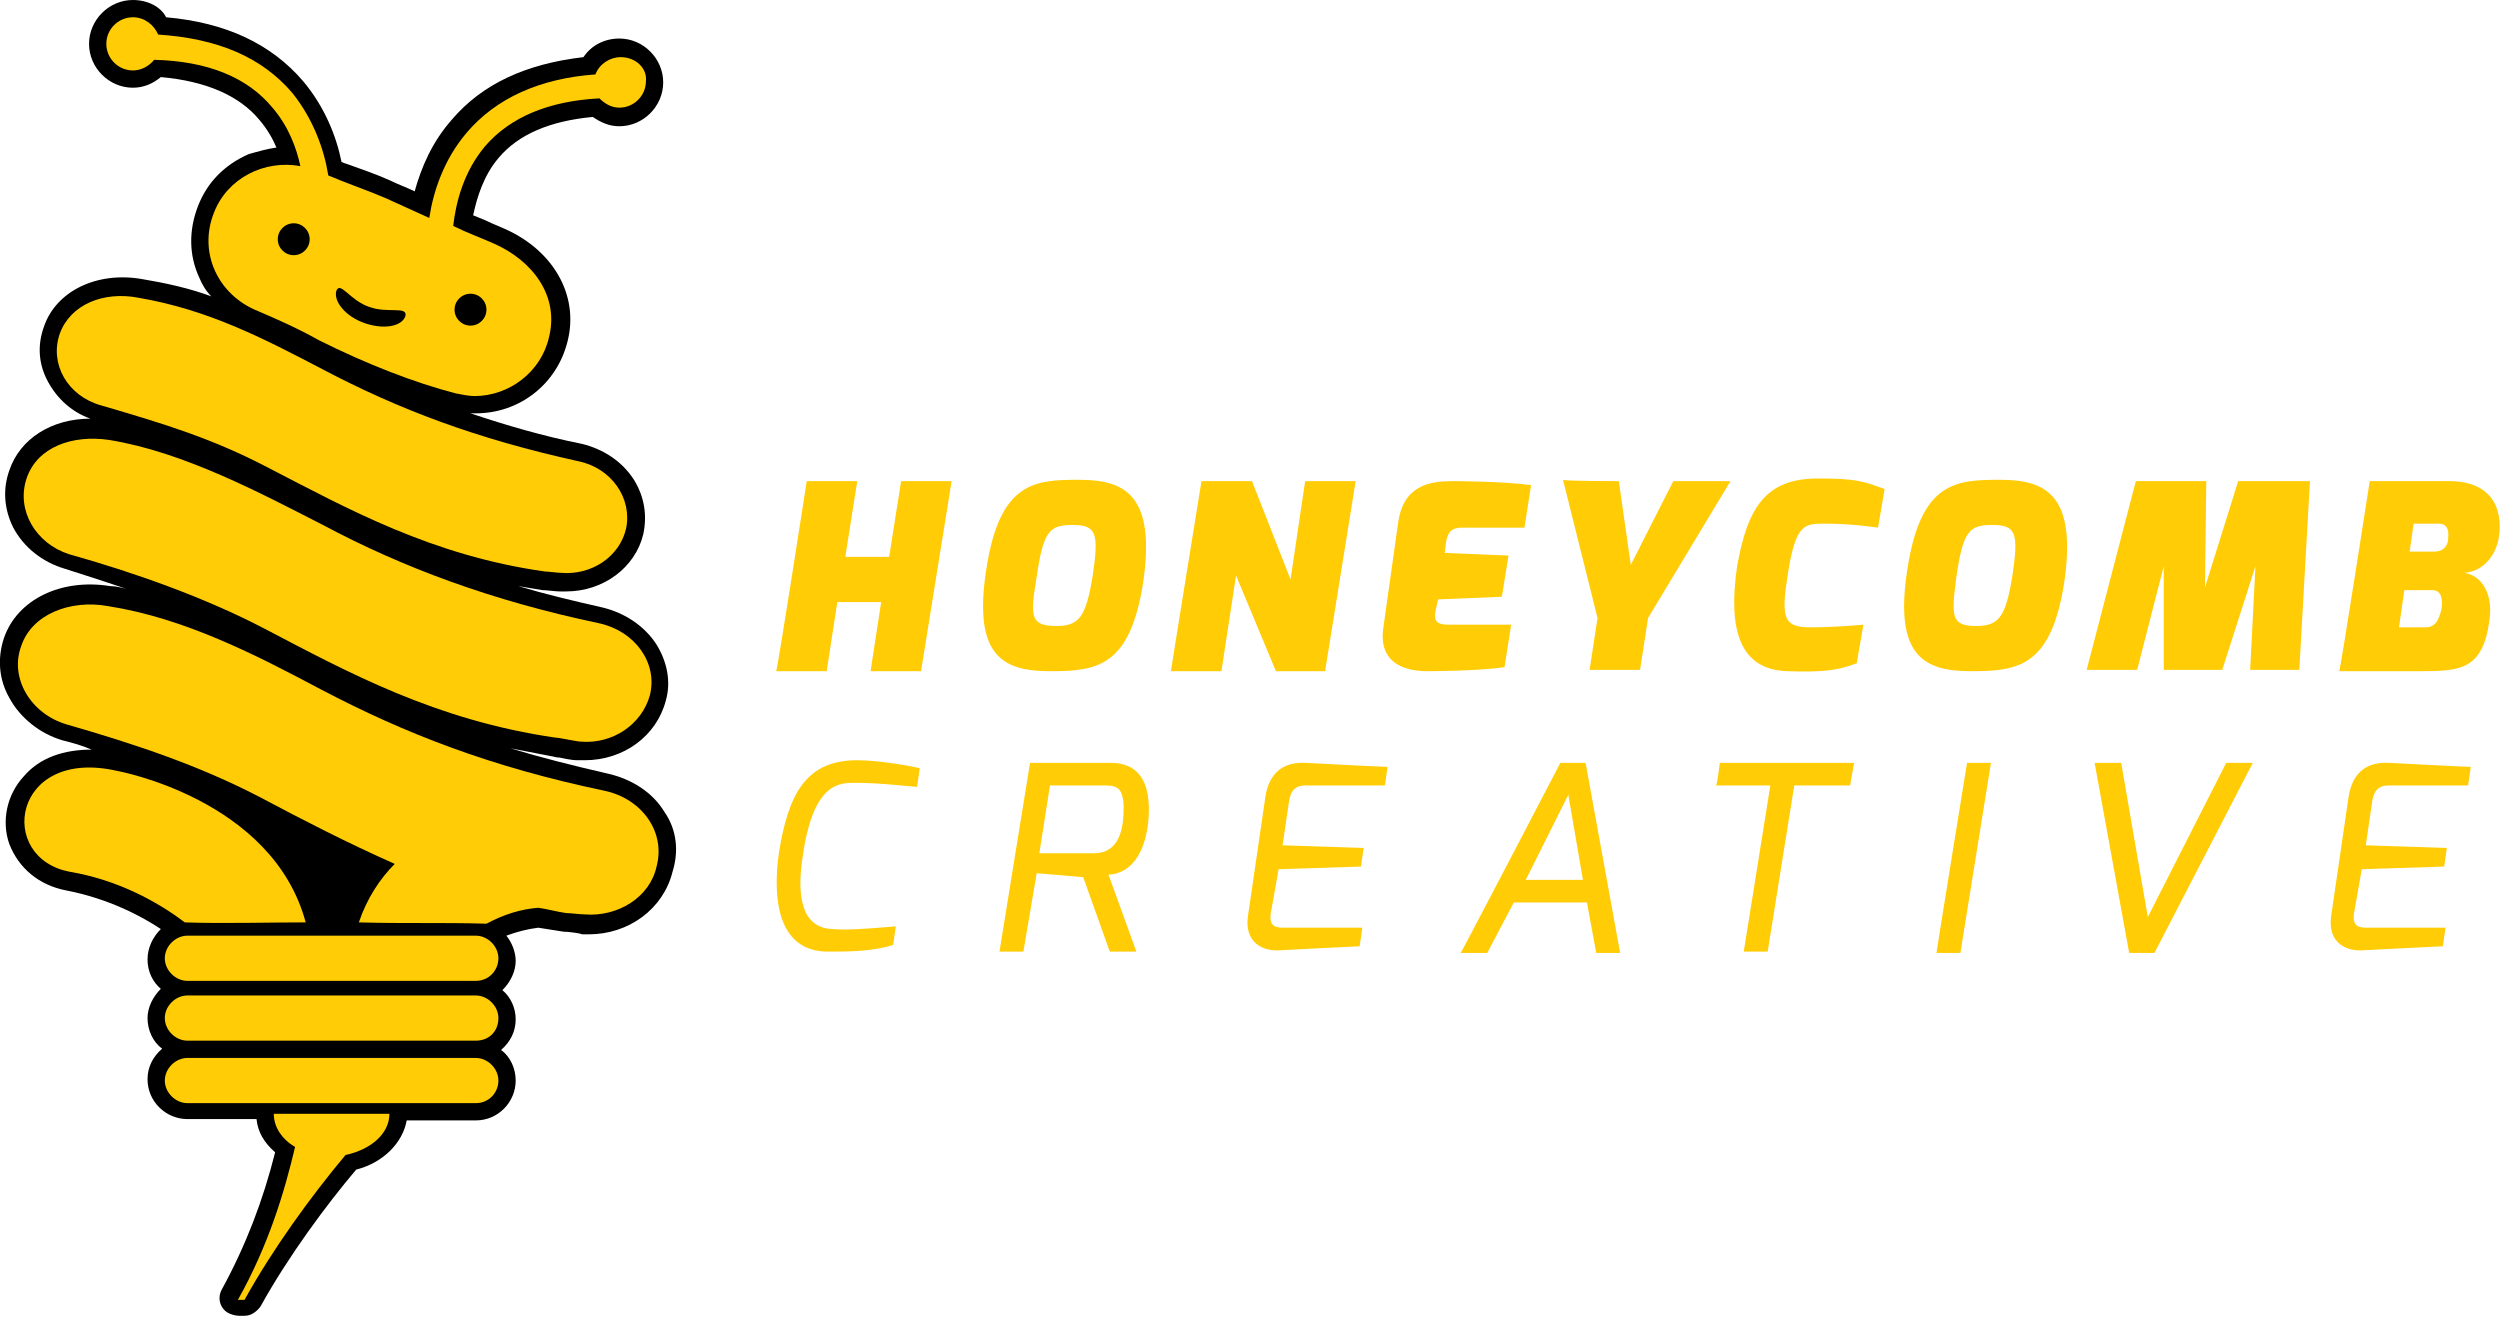
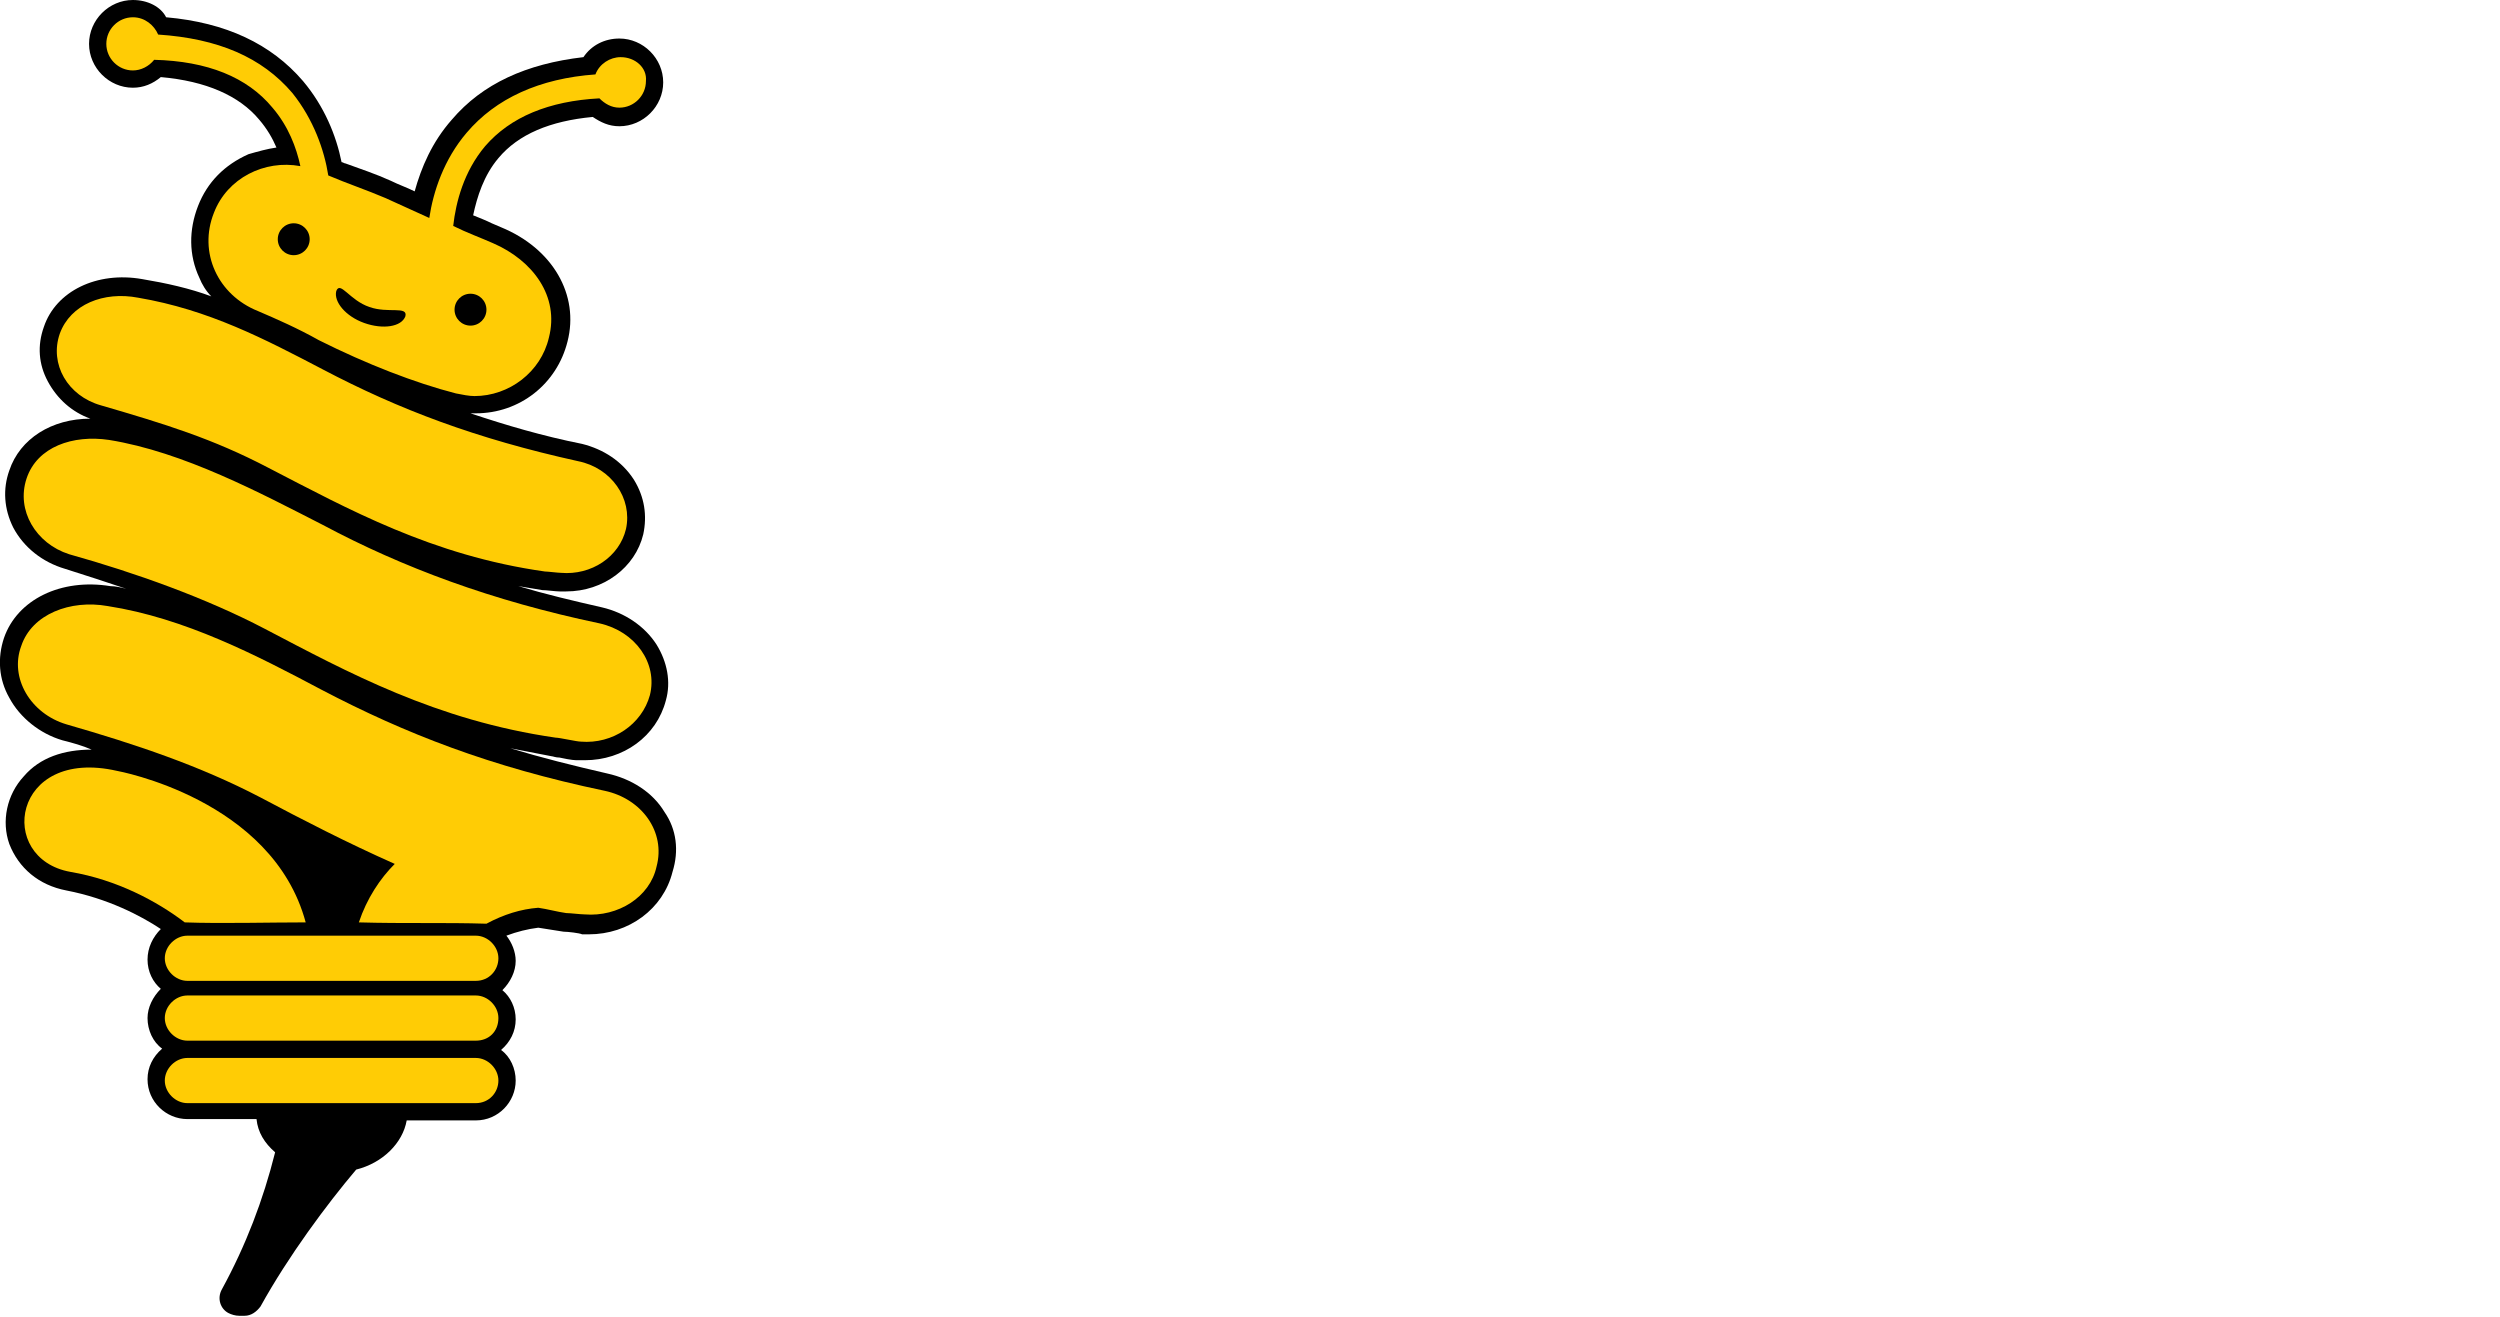
<svg xmlns="http://www.w3.org/2000/svg" viewBox="0 0 188.1 99.1">
  <path d="M50 61.1c-.9-1.5-2.5-2.5-4.3-2.9-2.6-.6-5-1.2-7.3-1.9 1 .2 2.1.4 3.1.6.1 0 .3.1.6.1.9.2 1.2.2 1.4.2h.5c2.9 0 5.4-1.8 6.1-4.5.4-1.4.1-2.9-.7-4.2-.9-1.4-2.4-2.4-4.1-2.8-2.2-.5-4.3-1-6.3-1.6l1.8.3c.3 0 1 .1 1.3.1h.5c2.8 0 5.2-1.8 5.8-4.3.3-1.4.1-2.8-.7-4.1-.9-1.4-2.3-2.3-3.9-2.7-3-.6-5.7-1.4-8.4-2.3h.4c3.3 0 6.1-2.2 6.9-5.4.9-3.5-1.1-7-5-8.6l-.7-.3c-.4-.2-.9-.4-1.4-.6.3-1.4.8-3 1.9-4.3 1.5-1.8 3.9-2.8 7.1-3.1.6.4 1.2.7 2 .7 1.8 0 3.3-1.5 3.3-3.3s-1.5-3.3-3.3-3.3c-1.1 0-2.1.5-2.7 1.4-4.3.5-7.6 2-9.9 4.7-1.5 1.7-2.3 3.6-2.8 5.4-.6-.3-1.2-.5-1.8-.8-1.1-.5-2.3-.9-3.4-1.3-.1 0-.2-.1-.3-.1-.4-2-1.3-4.2-2.9-6.1-2.4-2.8-5.8-4.4-10.3-4.8C12.1.5 11.1 0 10 0 8.2 0 6.7 1.5 6.7 3.3S8.2 6.6 10 6.6c.8 0 1.5-.3 2.1-.8 3.4.3 5.9 1.4 7.4 3.2.6.7 1 1.4 1.3 2.1-.7.1-1.4.3-2.1.5-1.8.8-3.1 2.1-3.8 3.9s-.7 3.7.1 5.4c.2.5.5 1 .9 1.4-1.6-.6-3.4-1-5.2-1.3-3.4-.6-6.5.9-7.4 3.6-.5 1.4-.4 2.8.3 4.1.7 1.3 1.8 2.3 3.2 2.8-2.9 0-5.3 1.5-6.1 3.9-.5 1.4-.4 2.9.3 4.3.8 1.5 2.2 2.6 3.9 3.1 1.6.5 3.1 1 4.6 1.5-.4-.1-.8-.2-1.2-.2-3.7-.6-7 1-8 3.9-.5 1.5-.4 3.1.4 4.5.8 1.5 2.3 2.7 4 3.2.8.2 1.5.4 2.2.7-2.1 0-3.9.6-5.1 2C.5 59.8.1 61.8.7 63.5c.7 1.8 2.2 3.1 4.3 3.5 3.1.6 5.6 1.9 7.1 2.9-.6.6-1 1.4-1 2.3s.4 1.7 1 2.2c-.6.6-1 1.4-1 2.2 0 .9.4 1.8 1.1 2.3-.7.6-1.1 1.4-1.1 2.3 0 1.7 1.4 3 3 3h5.2c.1 1 .6 1.8 1.4 2.5-.9 3.6-2.2 7-4 10.3-.4.7-.1 1.5.5 1.8.2.1.5.2.8.2h.4c.5 0 .9-.3 1.2-.7 2.1-3.8 5-7.7 7.2-10.3 2-.5 3.5-2 3.8-3.7h5.2c1.7 0 3-1.4 3-3 0-.9-.4-1.8-1.1-2.3.7-.6 1.1-1.4 1.1-2.3s-.4-1.7-1-2.2c.6-.6 1-1.4 1-2.2 0-.7-.3-1.4-.7-1.9.8-.3 1.6-.5 2.4-.6.6.1 1.3.2 1.9.3.3 0 1.2.1 1.4.2h.5c3 0 5.6-1.9 6.3-4.7.5-1.6.3-3.2-.6-4.5z" />
  <path d="M42.2 43.1c-.2 0-1-.1-1.2-.1-8.5-1.2-14.8-4.7-20.8-7.8-4.2-2.2-7.8-3.3-12.6-4.7-2.5-.7-3.9-3.1-3.1-5.4.8-2.2 3.3-3.2 5.9-2.7 5.3.9 9.5 3.1 13.9 5.4 5.7 3 11.5 5.2 19.2 6.9 2.5.5 4.1 2.8 3.6 5.1-.5 2.1-2.6 3.5-4.9 3.3zm1.5 12.7c-.3 0-1.6-.3-1.9-.3-9-1.3-15.6-4.9-21.9-8.2-4.4-2.3-9.7-4.2-14.7-5.6-2.5-.8-4-3.3-3.2-5.7s3.5-3.3 6.2-2.9c5.6.9 11.4 4 16.1 6.4 6 3.2 12.7 5.7 20.8 7.4 2.7.6 4.4 3 3.8 5.4-.6 2.2-2.8 3.7-5.2 3.5zm3-51.5c-.8 0-1.6.5-1.9 1.3-4.2.3-7.5 1.8-9.7 4.4-1.7 2-2.5 4.4-2.8 6.4L29 14.9c-1.4-.6-2.9-1.1-4.3-1.7C24.4 11.3 23.6 9 22 7c-2.3-2.7-5.6-4.1-10.1-4.4-.3-.7-1-1.3-1.9-1.3-1.1 0-2 .9-2 2s.9 2 2 2c.6 0 1.2-.3 1.6-.8 4 .1 7 1.3 8.9 3.6 1.2 1.4 1.8 3 2.1 4.4-2.7-.5-5.5.9-6.5 3.5-1.2 3 .3 6.2 3.3 7.4 1.4.6 3 1.3 4.6 2.2 3.6 1.8 7.2 3.2 10.3 4 .5.1 1 .2 1.4.2 2.6 0 5-1.8 5.6-4.4.8-3.1-1.2-5.8-4.2-7.1-.9-.4-2-.8-3-1.3.2-1.8.8-4.1 2.4-6 1.9-2.2 4.8-3.4 8.6-3.6.4.4.9.7 1.5.7 1.1 0 2-.9 2-2 .1-1-.8-1.8-1.9-1.8zM23 69.4C20.5 60.1 8.8 58 8.8 58c-7.9-1.8-9.1 6.6-3.5 7.6 3.5.6 6.5 2.2 8.6 3.8 2.7.1 6.4 0 9.1 0z" fill="#ffcc05" />
  <path d="M45.5 59.5c-8.6-1.8-15-4.3-21.3-7.6-4.9-2.6-10.3-5.4-16.1-6.3-2.8-.5-5.7.6-6.5 3-.9 2.4.7 5.1 3.4 5.9 5.2 1.5 10 3.1 14.6 5.5 3.2 1.7 6.5 3.4 10.1 5-1.1 1.1-2.1 2.6-2.7 4.4 3.4.1 6.5 0 9.6.1 1.3-.7 2.6-1.1 3.9-1.2.7.1 1.4.3 2.1.4.3 0 1.1.1 1.4.1 2.5.2 4.9-1.3 5.4-3.6.7-2.6-1.1-5.1-3.9-5.7zm-9.7 14.3H14.1c-.9 0-1.7-.8-1.7-1.7s.8-1.7 1.7-1.7h21.7c.9 0 1.7.8 1.7 1.7s-.7 1.7-1.7 1.7zm0 4.5H14.1c-.9 0-1.7-.8-1.7-1.7 0-.9.8-1.7 1.7-1.7h21.7c.9 0 1.7.8 1.7 1.7 0 1-.7 1.7-1.7 1.7zm0 4.7H14.1c-.9 0-1.7-.8-1.7-1.7 0-.9.8-1.7 1.7-1.7h21.7c.9 0 1.7.8 1.7 1.7 0 .9-.7 1.7-1.7 1.7z" fill="#ffcc05" />
  <circle cx="22.1" cy="18" r="1.2" />
  <circle cx="35.4" cy="23.3" r="1.2" />
  <path d="M30.5 23.8c-.3.8-1.7 1-3.1.5s-2.3-1.6-2.1-2.4c.3-.8 1 .7 2.5 1.2 1.4.5 2.9-.1 2.7.7z" />
-   <path d="M29.3 83.8c0-.1 0-.1 0 0h-8.7c0 1 .6 1.9 1.6 2.5-.8 3.4-2 7.4-4.3 11.5h.5c2.1-3.8 5-7.8 7.6-10.9 1.9-.4 3.3-1.6 3.3-3.1zm31.4-47.6h3.8l-.9 5.7h3.3l.9-5.7h3.8l-2.3 14.3h-3.8l.8-5.2H63l-.8 5.2h-3.8c.1-.1 2.3-14.3 2.3-14.3zm20.5-.1c3.4 0 5.8 1.1 4.8 7.8-1 6.3-3.5 6.6-7 6.6s-5.8-1.1-4.8-7.6c1-6.7 3.7-6.8 7-6.8zm-1.7 11c1.7 0 2.2-.7 2.7-3.7.5-3.3.3-3.9-1.5-3.9-1.7 0-2.2.4-2.7 3.9-.5 3-.5 3.7 1.5 3.7zm10.9-10.9h3.8l2.9 7.4 1.1-7.4h3.8l-2.3 14.3H96l-3-7.2-1.1 7.2h-3.8c0-.1 2.3-14.3 2.3-14.3zm14.8 3.1c.4-2.8 2.4-3.1 4.1-3.1 0 0 3.7 0 5.9.3l-.5 3.2H110c-1 0-1.1.6-1.2 1.1l-.1.8 4.8.2-.5 3.1-4.8.2-.2.9c-.2 1 .5 1 1.1 1h4.6l-.5 3.2c-2.1.3-5.8.3-5.8.3-1.4 0-3.8-.4-3.3-3.4l1.1-7.8zm16.6-3.1l.9 6.3 3.2-6.3h4.3L124 46.5l-.6 3.9h-3.8l.6-3.9-2.6-10.4c.1.1 4.2.1 4.2.1zm15-.2c2.8 0 3.4.2 5 .8l-.5 2.9s-1.9-.3-3.9-.3c-1.6 0-2.3-.1-2.9 3.9-.5 3.2-.3 3.9 1.7 3.9s4-.2 4-.2l-.5 2.9c-1.3.5-2.4.7-5.2.6-3.6-.1-4.5-3.1-3.8-7.9.8-4.5 2.2-6.6 6.1-6.6zm13.7.1c3.4 0 5.8 1.1 4.8 7.8-1 6.3-3.5 6.6-7 6.6s-5.8-1.1-4.8-7.6c1-6.7 3.7-6.8 7-6.8zm-1.8 11c1.7 0 2.2-.7 2.7-3.7.5-3.3.3-3.9-1.5-3.9-1.7 0-2.2.4-2.7 3.9-.4 3-.4 3.7 1.5 3.7zm12-10.9h5.3l-.1 8 2.5-8h5.4l-.8 14.2h-3.7l.4-7.8-2.5 7.8h-4.4v-7.8l-2 7.8H157l3.7-14.2zm17.6 0h6c3 0 4.1 1.9 3.7 4.3-.2 1.2-1.1 2.5-2.6 2.6 1.4.2 2.2 1.7 1.9 3.6-.5 3.7-2.2 3.8-5.2 3.8H176c.1-.1 2.3-14.3 2.3-14.3zm4.2 11c.7 0 1-.5 1.2-1.4.1-.7 0-1.4-.7-1.4h-2.1l-.4 2.8h2zm.7-5.7c.6 0 1-.4 1-1 .1-.9-.3-1.1-.7-1.1h-1.9l-.3 2.1h1.9zM64.5 57.2c1.3 0 3.4.3 4.7.6l-.2 1.4c-.4 0-2.7-.3-4.6-.3-1.2 0-3.2-.1-4 5.5-.5 3.2 0 5.4 2.2 5.5 1 .1 2.4 0 4.8-.2l-.2 1.4c-1.6.5-3.4.5-4.9.5-3.7 0-4.2-3.8-3.7-7.4.7-4.4 2-7 5.9-7zm13 .2h6.1c1.8 0 3.1 1.1 2.8 4.4-.4 3.7-2.4 4-3 4l2.1 5.8h-2l-2-5.6-3.5-.3-1 5.9h-1.8l2.3-14.2zm4.8 6.8c1.1 0 2-.6 2.2-2.5.2-2.3-.3-2.6-1.3-2.6H79l-.8 5.1h4.1zM95.2 60c.3-2 1.5-2.7 3.1-2.6 0 0 5.7.3 6.1.3l-.2 1.4h-6c-.9 0-1.1.6-1.2 1.1l-.5 3.4 6.1.2-.2 1.4-6.2.2-.6 3.4c-.1 1 .5 1 1.1 1h5.8l-.2 1.4c-.3 0-6 .3-6 .3-1.3.1-2.7-.6-2.4-2.6l1.3-8.9zm22.2-2.6h1.9l2.6 14.3h-1.8l-.7-3.8h-5.5l-2 3.8h-2c.1-.1 7.5-14.3 7.5-14.3zm1.7 8.8l-1.1-6.4-3.2 6.4h4.3zm10.3-8.8h10.1l-.3 1.7H135l-2 12.5h-1.8l2-12.5h-4.1c.1 0 .3-1.7.3-1.7zm18.6 0h1.8l-2.3 14.3h-1.8c0-.1 2.3-14.3 2.3-14.3zm11.6 0l2 11.6 5.9-11.6h2l-7.4 14.3h-1.9l-2.6-14.3h2zm17.1 2.6c.3-2 1.5-2.7 3.1-2.6 0 0 5.7.3 6.1.3l-.2 1.4h-6c-.9 0-1.1.6-1.2 1.1l-.5 3.4 6.1.2-.2 1.4-6.2.2-.6 3.4c-.1 1 .5 1 1.1 1h5.8l-.2 1.4c-.3 0-6 .3-6 .3-1.3.1-2.7-.6-2.4-2.6l1.3-8.9z" fill="#ffcc05" />
</svg>